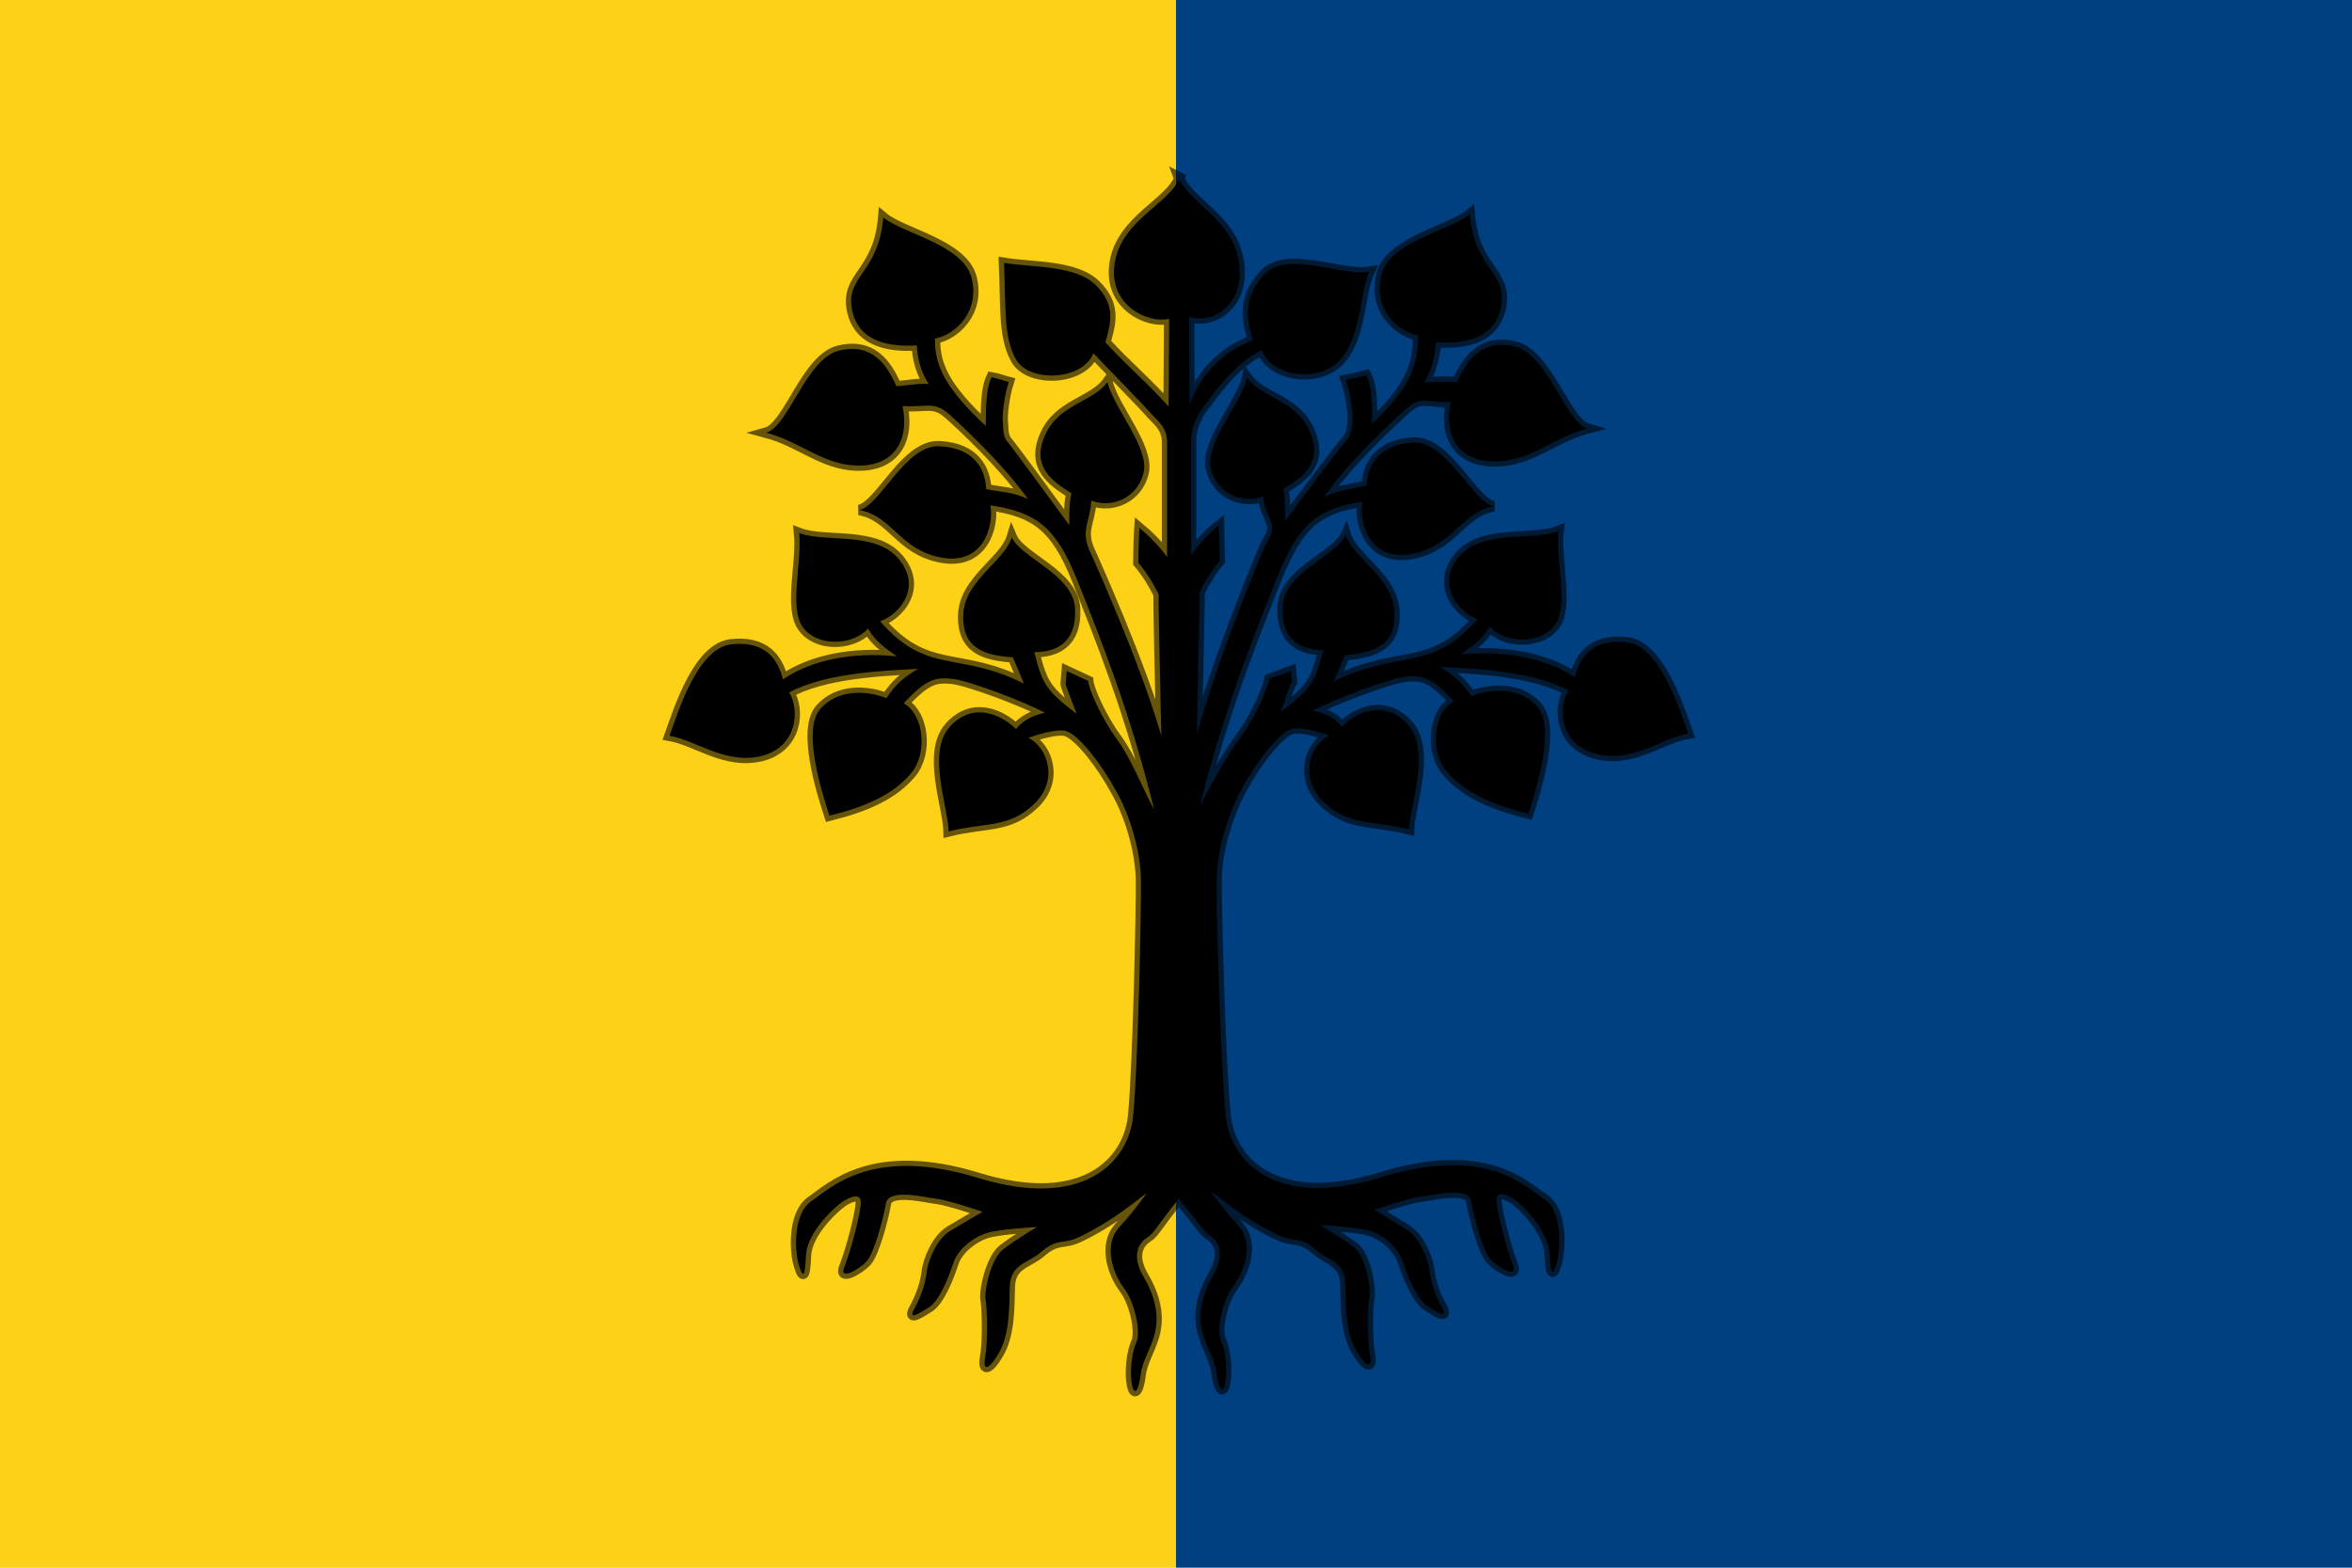
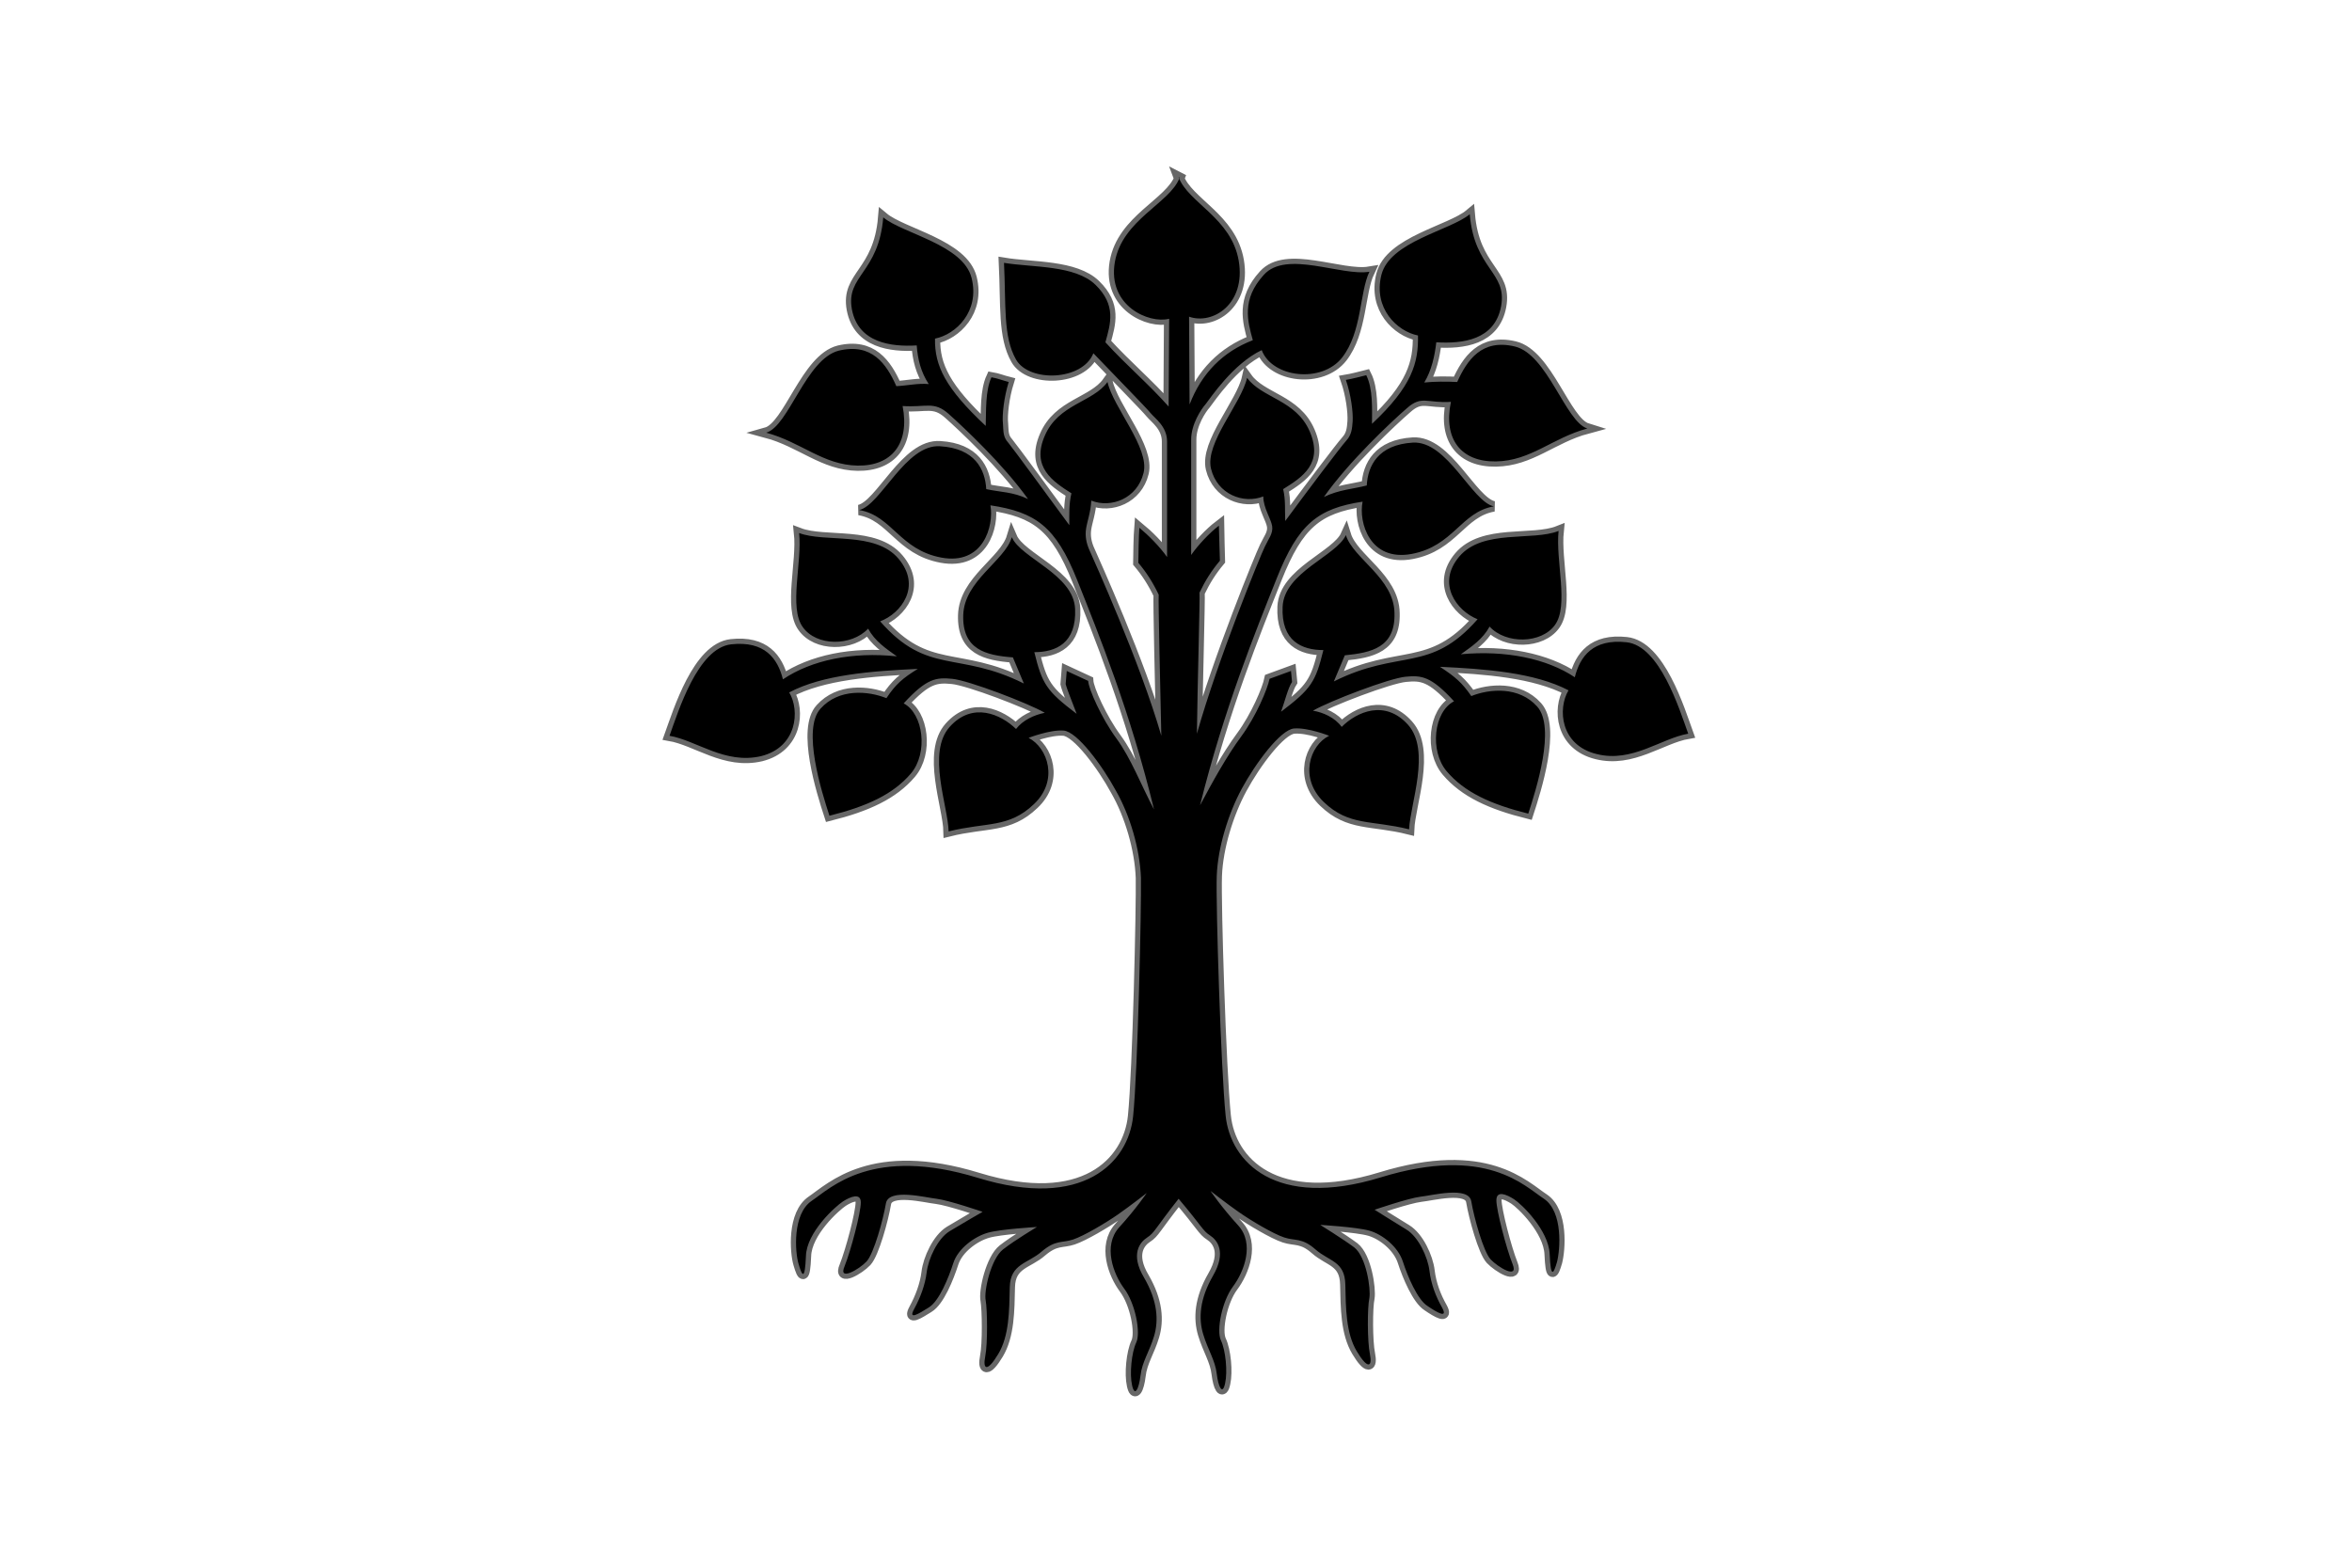
<svg xmlns="http://www.w3.org/2000/svg" height="240" width="360">
-   <path d="m0 0h180v240h-180z" fill="#fcd116" />
-   <path d="m180 0h180v240h-180z" fill="#004080" />
+   <path d="m180 0h180h-180z" fill="#004080" />
  <path d="m125.5 8.9c1.8 4.9 10.1 7.8 11.5 16 1.4 8.3-5 12.3-9.5 10.7l.1 16.8c2.3-6 6.4-10.1 12.1-12.3-1-3.6-2.2-7.8 2.1-12.5 4.3-4.8 14.8.3 20.2-.6-1.9 4-1.4 11.5-5.2 16.4-3.9 5-13.4 3.9-15.4-1.4-5.5 2.6-9.9 9.3-10.7 10.3-.9 1-2.8 3.9-2.8 6.8v22.1c1.4-2 3.6-4.3 5.3-5.6 0 1.2.2 5.6.2 6.7-1.6 1.9-2.8 3.8-3.9 6.1.1 1.1-.4 18-.5 27 4-14.2 12.2-34.2 13-35.8.7-1.5 1.6-2.5 1.4-3.9s-1.7-3.5-1.7-5.7c-3.8 1.5-8.8-.4-10-5.3s5.8-12.5 6.9-17.4c2.8 3.9 9.4 4.2 12 10.3s-1.4 8.7-5.1 11c.5 2.1.3 4.1.4 6.1 3.9-5.3 10.6-14.2 11.7-15.4 1-1.1 1.1-2.3 1.2-3.7.1-1.7-.3-5-1.3-7.9 1.2-.2 2.7-.6 3.9-.9 1.3 2.6 1.1 6.4 1.1 9.3 7.7-7.2 8.9-11.7 8.8-16.9-4-.8-8.6-5.2-7-11.6s13.2-8.5 16.9-11.6c.9 10.6 7.2 11 6 17.6-1.2 6.5-7.4 7.2-12.4 6.9-.3 2.6-.9 5.4-2.3 7.7 1.9-.2 4.3-.2 6.3-.1 1.9-4.2 4.7-8.3 11-6.8s9.7 14.4 13.9 15.7c-6.7 1.8-10.8 6.2-17.5 6.3-6.6.1-10.1-4.2-8.6-11.4-4.5.3-5.6-1.3-8.4 1.2-2.9 2.5-11.2 10.3-15.9 17 2.9-1.4 5.5-1.5 8.2-2.2.2-3.8 2.2-7.8 8.8-8.2s11.3 11.3 15.5 12.2c-6.3 1.1-7.7 7.6-15.7 9.1s-10.2-6-9.4-10c-8.6 1.3-12.3 4.3-16.4 14.6s-10.1 25-14.7 43.5c2.4-4.5 5.1-9.4 7.9-13.2s5-9 5.4-11l4.1-1.5.2 2.1c-.8 1.2-1.4 3.8-2.1 5.7 5.8-4.4 6.6-5.7 8.1-11.8-4.1 0-8.1-1.7-7.8-8.3s10.3-9.7 12.1-13.7c1.4 4.5 9.2 8.2 9.3 14.9.2 6.6-4.4 7.6-9.5 8.1l-2.1 5c12.6-6.3 18.4-1.5 27.5-11.9-4-1.6-7.9-6.8-3.5-12 4.5-5.3 14-2.9 19-4.9-.6 5.7 2 14.3-.7 18-2.6 3.6-9.4 3.7-12.5.3-1.3 2.4-3.4 3.8-5.5 5.3 8.5-.8 16.4.8 21.8 4.4 1-4 3.5-7.4 9.9-6.7s10.1 12.8 11.8 17.5c-5.2.9-10.7 5.6-17.5 3.9-7-1.7-7.5-8.7-5.4-12.2-6.5-3.4-15.9-4.1-24.6-4.5 2.9 1.9 4.2 3 6 5.6 3.5-1.4 9.1-1.9 12.6 2 3.6 4-.2 15.9-1.7 20.5-7.2-1.8-12.2-4.1-15.6-8.1-3.3-3.9-2.5-11.4 1.4-13.4-4.4-4.8-6.2-5-9.3-4.7s-14.4 4.6-17.7 6.5c1.9.3 4.2 1.3 5.5 3.1 2.9-2.9 8.3-5.3 12.7-.4s.4 15.2.2 20c-7.2-1.8-11.5-.6-16.3-5.2s-2.7-10.9 1-12.7c0 0-4-1.6-6.7-1.4-2.6.2-7.4 6.7-10 11.5s-4.6 11.3-4.8 16.7c-.2 5.5.8 37.1 1.7 45.9s9.5 18 29.7 11.8 27.5 1.7 31.2 4.1c3.7 2.5 3.1 9.8 2.5 12.1-.7 2.4-1.2 3.1-1.4-1.5s-5.4-9.6-6.8-10.5-3.4-1.8-3.4.2c0 1.9 1.9 9.2 3.1 12.2s-2.8.6-4.2-.9-3.2-8.1-3.7-11.1-7.6-1.1-9.7-.9c-2.4.3-8.8 2.5-8.8 2.5s3.8 2.4 6.1 3.8 4.1 5.3 4.4 7.9c.3 2.5 1.2 4.9 2.4 7 1.2 2.2-.9 1-2.8-.3-1.9-1.2-3.8-5.7-4.7-8.5s-3.9-5.2-6.4-5.9-9.4-1.1-9.4-1.1 4.2 2.6 6.5 4.3c2.3 1.8 3.2 7.9 2.9 9.7-.4 1.8-.4 8.3.1 10.7.5 2.5-.4 3-2.5-.5s-2.1-8.3-2.2-12.8-3.1-4.4-5.7-6.7-3.9-1.6-6-2.3-6.3-3.2-8.6-4.8-5.5-4.1-5.5-4.1 2.1 3.1 5.3 6.6 1.1 8.9-1 11.7-3.2 8.4-2.3 10.3 1.3 6 .8 8.2c-.5 2.4-1.3.7-1.6-1.8-.3-2.6-1.7-4.6-2.6-7.6s-.7-6.7 1.9-11.2.8-6.8-.6-7.7-1.5-1.7-6-7c-4.5 5.7-4.6 6.5-6 7.4s-3.3 3.2-.6 7.7c2.6 4.5 2.8 8.2 1.9 11.2s-2.3 4.9-2.6 7.6c-.3 2.5-1.1 4.1-1.6 1.8-.5-2.2-.1-6.3.8-8.2s-.2-7.5-2.3-10.3-4.1-8.2-1-11.7c3.2-3.5 5.3-6.6 5.3-6.6s-3.2 2.5-5.5 4.1-6.5 4.1-8.6 4.8-3.3 0-6 2.3c-2.6 2.3-6 2.3-6.1 6.8s-.1 9.3-2.2 12.8-3 3-2.5.5.4-9 .1-10.7c-.4-1.8 1-8 3.3-9.8s6.5-4.3 6.5-4.3-7 .4-9.4 1.1c-2.5.7-5.7 3-6.6 5.8s-2.7 7.3-4.7 8.5c-1.9 1.2-4 2.5-2.8.3s2.1-4.6 2.4-7c.3-2.6 2.1-6.5 4.4-7.9s6.3-3.7 6.3-3.7-6.4-2.2-8.8-2.5c-2-.2-9.2-2.1-9.7.9s-2.3 9.6-3.7 11.1-5.5 3.9-4.2.9c1.2-3 3.1-10.2 3.1-12.2 0-1.9-2-1.1-3.4-.2s-7 5.9-7.1 10.5c-.2 4.6-.7 3.9-1.4 1.5-.7-2.3-1.2-9.6 2.5-12.1s11.6-10.6 31.8-4.4 28.8-3 29.7-11.8 1.6-40.1 1.5-45.6c-.2-5.5-2.1-12-4.8-16.7-2.6-4.8-7.4-11.3-10-11.5s-6.7 1.4-6.7 1.4c3.7 1.9 5.8 8.2 1 12.7-4.8 4.6-9.1 3.4-16.3 5.2-.1-4.8-4.2-15.1.2-20s9.8-2.4 12.7.4c1.3-1.7 3.5-2.7 5.5-3.1-3.3-1.9-14.6-6.2-17.7-6.5s-4.9-.1-9.3 4.7c3.8 2 4.7 9.5 1.4 13.4-3.4 4-8.4 6.3-15.6 8.1-1.5-4.6-5.3-16.6-1.7-20.5 3.5-3.9 9.1-3.4 12.6-2 1.8-2.7 3.1-3.8 6-5.6-8.7.4-18.2 1.1-24.6 4.5 2.1 3.5 1.5 10.5-5.4 12.2-6.9 1.6-12.3-3-17.5-3.9 1.7-4.7 5.4-16.8 11.8-17.5s8.9 2.7 9.9 6.7c5.5-3.7 13.3-5.3 21.8-4.4-2.1-1.5-4.2-2.9-5.5-5.3-3.2 3.4-9.9 3.4-12.5-.3-2.7-3.7-.1-12.4-.7-18 5 1.9 14.5-.4 19 4.9s.5 10.5-3.5 12c9.1 10.4 14.9 5.6 27.5 11.9l-2.1-5c-5.2-.4-9.7-1.5-9.5-8.1s7.9-10.3 9.3-14.9c1.7 4 11.8 7.1 12.1 13.7s-3.7 8.3-7.8 8.3c1.5 6.1 2.3 7.4 8.1 11.8-.7-1.9-1.9-4.8-2.1-5.7l.2-2.5 4.1 1.9c.1 1.6 2.6 7.2 5.4 11s4.8 9.1 7.2 13.6c-4.5-18.6-10.6-33.6-14.7-43.9s-8-13-16.6-14.3c.7 4-1.4 11.5-9.4 10s-9.4-8-15.7-9.1c4.1-.9 8.9-12.7 15.5-12.2 6.6.4 8.6 4.4 8.8 8.2 2.7.6 5.1.5 8 1.9-4.8-6.7-12.4-13.8-15.2-16.3s-4.3-1.2-8.8-1.5c1.4 7.2-2.1 11.5-8.6 11.4-6.6-.1-10.8-4.5-17.5-6.3 4.3-1.2 7.6-14.1 13.9-15.7 6.3-1.5 9.1 2.5 11 6.8 2.1-.1 4.2-.6 6.2-.4-1.5-2.3-2.1-4.7-2.3-7.4-4.9.3-11.2-.5-12.4-6.9-1.2-6.5 5.1-6.9 6-17.6 3.7 3.1 15.3 5.2 16.9 11.6s-3 10.8-7 11.6c-.1 5.2 2 9.5 9.7 16.7.1-2.8-.1-6.7 1.1-9.3 1.2.2 2.1.6 3.3.9-.9 2.9-1.3 6.4-1.1 8 .1 1.5 0 2.5 1 3.6 1 1.2 7.8 10.5 11.7 15.8 0-2-.1-4 .4-6.1-3.6-2.3-7.7-5-5.1-11 2.6-6.1 9.2-6.4 12-10.3 1.1 4.9 8.1 12.6 6.9 17.4-1.2 4.9-6.2 6.8-10 5.3-.1 2.2-.8 4-1 5.4-.2 1.3 0 2.7.7 4.2.7 1.6 9.6 21.2 13.7 35.4-.2-9-.6-25.9-.5-27-1.1-2.3-2.3-4.2-3.9-6.1 0-1.1.1-5.5.2-6.7 1.7 1.4 3.9 3.6 5.3 5.6v-22.1c0-2.9-2.3-4.4-3.2-5.5-.8-1-6.9-7.2-10.9-11.4-2.1 5.3-12.3 5.6-14.8 1.2s-1.9-10.4-2.3-18.5c5.4.9 13.6.4 17.5 4.2 4 3.9 2.9 7.4 1.9 11 4.1 4.5 8.1 7.8 12.1 12.3l.1-16.8c-3.9 1-11.8-2.5-10.4-10.8 1.4-8.2 10.6-11.3 12.4-16.2z" stroke="#000" stroke-opacity=".597" stroke-width="2" transform="matrix(.8 0 0 .8 80 20)" />
</svg>